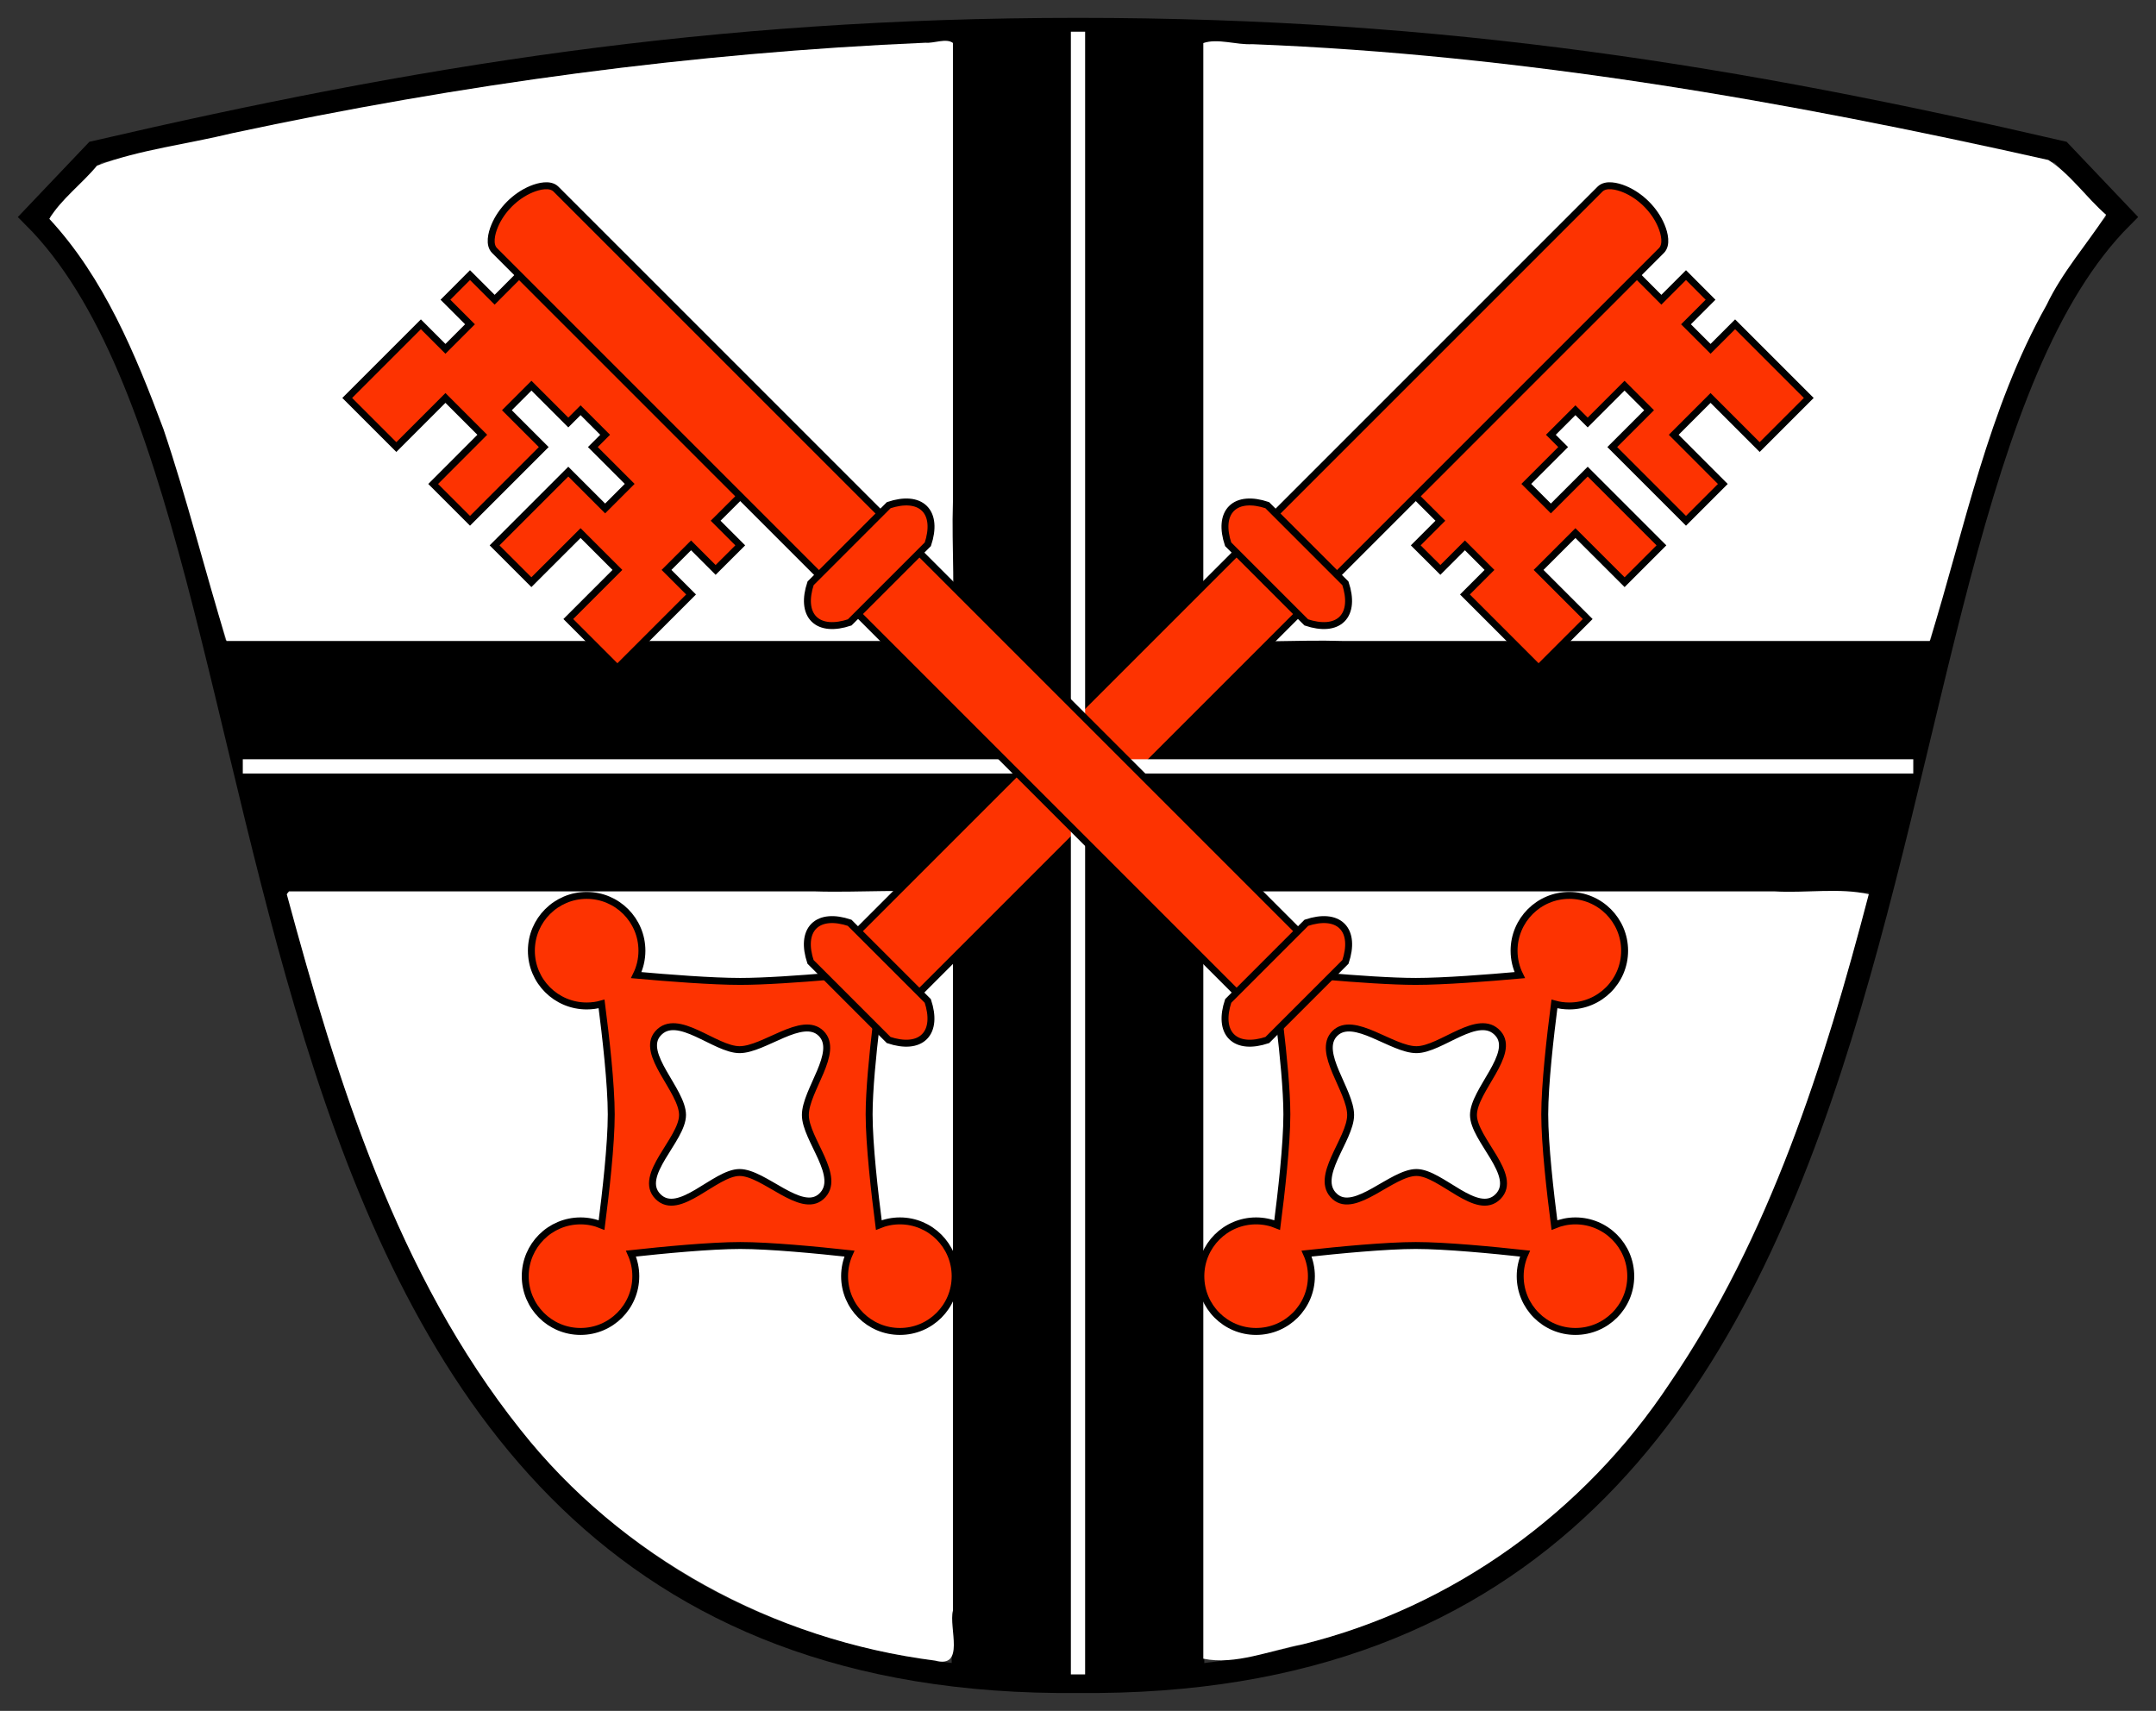
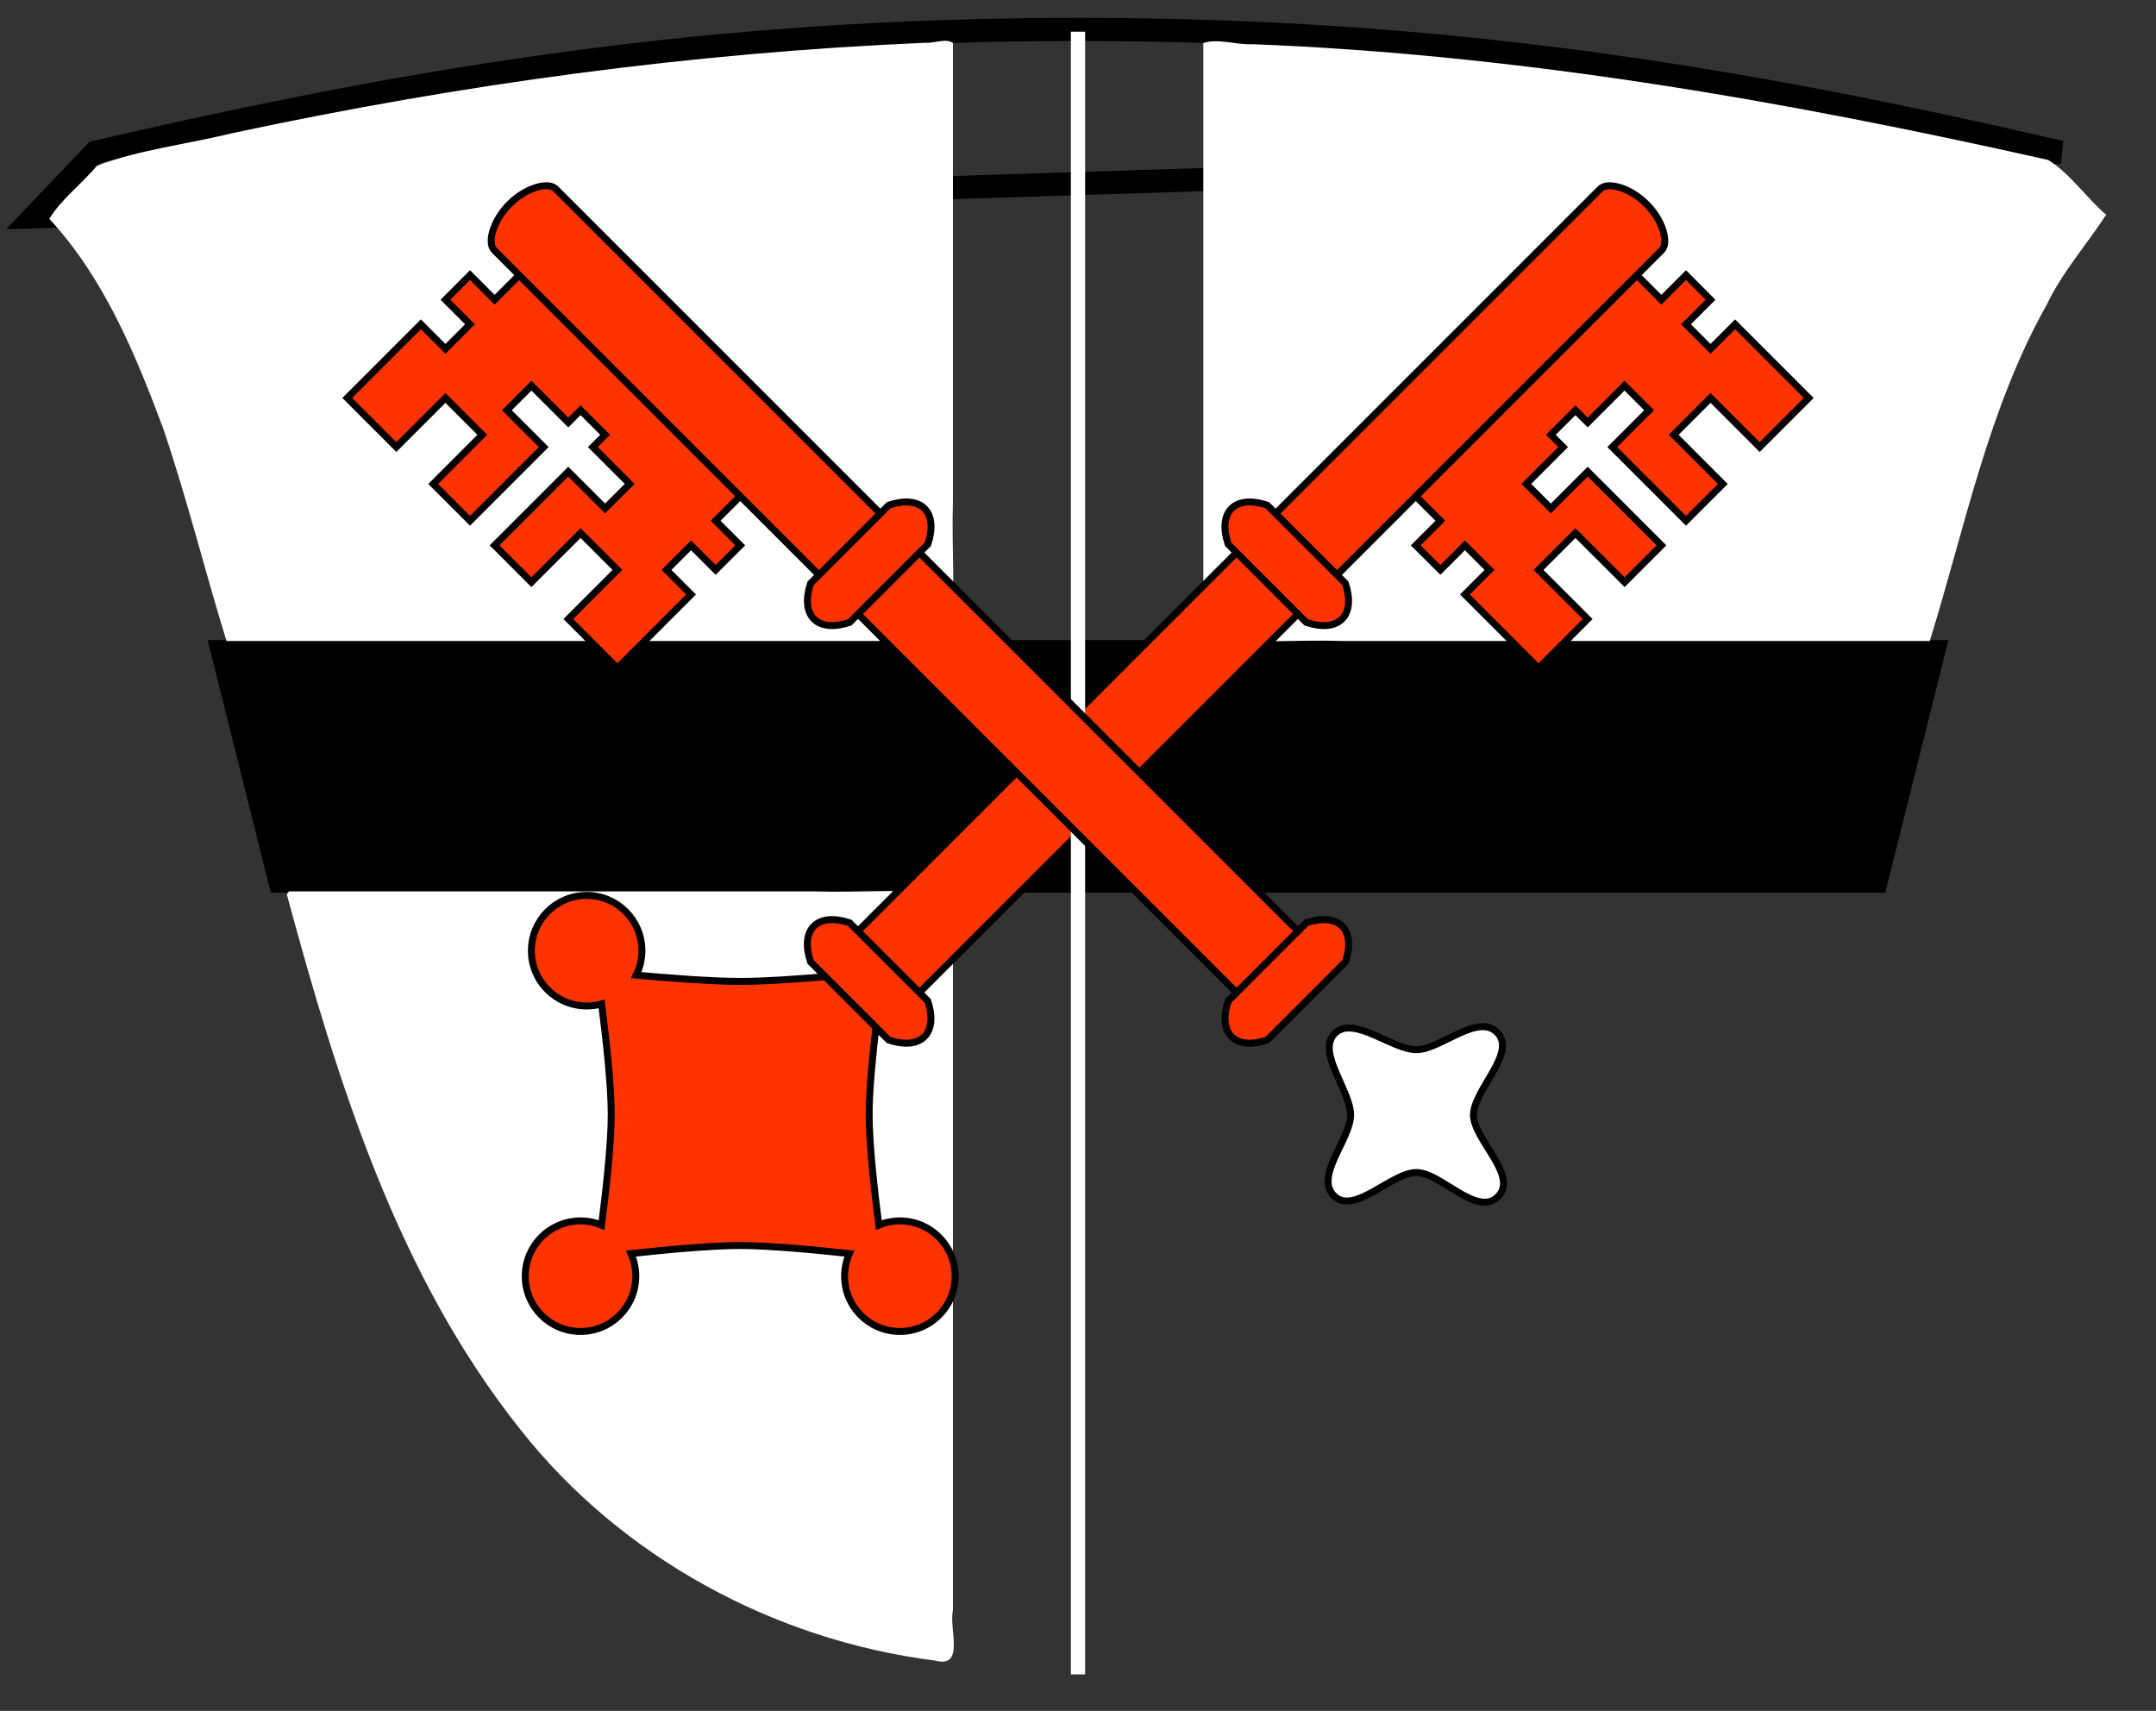
<svg xmlns="http://www.w3.org/2000/svg" height="480.015" id="svg2" version="1.1" width="604.906">
  <rect width="100%" height="100%" fill="#333333" stroke="none" />
  <defs id="defs6" />
  <g id="layer1" style="display:inline" transform="translate(-341.188,-457.188)" />
  <g id="g3063">
-     <path d="m 302.442,8.255 c -103.386,0 -185.366,13.527 -275.689,34.466 L 9.53,60.836 c 86.155,86.155 34.448,413.541 292.912,410.92 258.464,2.622 206.778,-324.765 292.932,-410.92 L 578.151,42.721 C 487.828,21.782 405.828,8.255 302.442,8.255 z" id="path3128" style="fill:none;stroke:#000000;stroke-width:6.484;stroke-linecap:butt;stroke-linejoin:miter;stroke-opacity:1" />
+     <path d="m 302.442,8.255 c -103.386,0 -185.366,13.527 -275.689,34.466 L 9.53,60.836 L 578.151,42.721 C 487.828,21.782 405.828,8.255 302.442,8.255 z" id="path3128" style="fill:none;stroke:#000000;stroke-width:6.484;stroke-linecap:butt;stroke-linejoin:miter;stroke-opacity:1" />
    <path d="m 59.506,180.562 242.956,0 242.956,0 -8.615,34.462 -8.615,34.462 -225.725,0 -225.725,0 -8.615,-34.462 z" id="rect3133" style="fill:#000000;stroke:#000000;stroke-width:1.945;stroke-opacity:1" />
-     <path d="m 267.99,469.784 0,-230.445 0,-230.445 34.462,0 34.462,0 0,230.445 0,230.445 -34.462,0 z" id="rect3135" style="fill:#000000;stroke:#000000;stroke-width:1.945;stroke-opacity:1" />
    <path d="m 80.46,250.898 c 14.282,52.78 30.993,106.787 65.52,150.157 28.242,35.836 71.156,59.14 116.328,64.839 8.636,2.377 3.83,-9.172 5.055,-13.998 0,-67.053 0,-134.107 0,-201.16 -12.468,-1.511 -26.098,-0.217 -39.014,-0.648 -49.091,0 -98.182,0 -147.273,0 l -0.616,0.81 z" id="path3232" style="fill:#ffffff;fill-opacity:1;stroke:none" />
    <path d="M 259.683,11.988 C 194.267,14.786 129.209,23.644 65.206,37.361 52.621,40.446 39.246,41.965 27.221,46.465 23.019,51.573 17.134,55.885 13.839,61.403 c 15.338,16.543 24.181,37.995 32.014,58.974 6.614,19.554 11.684,39.987 17.692,59.46 67.723,0 135.446,0 203.169,0 1.511,-12.468 0.217,-26.098 0.648,-39.014 0,-42.924 0,-85.847 0,-128.771 -1.862,-1.428 -5.362,0.163 -7.68,-0.065 z" id="path3234" style="fill:#ffffff;fill-opacity:1;stroke:none" />
-     <path d="m 337.613,250.736 c 0,71.547 0,143.093 0,214.64 8.922,1.861 18.757,-2.306 27.77,-4.014 42.062,-10.312 79.213,-37.126 103.052,-73.211 28.047,-41.154 43.388,-89.424 55.885,-137.253 -8.046,-1.883 -17.823,-0.275 -26.538,-0.81 -53.174,0 -106.348,0 -159.522,0 l -0.648,0.648 z" id="path3238" style="fill:#ffffff;fill-opacity:1;stroke:none" />
    <path d="m 337.613,12.085 c 0,55.701 0,111.403 0,167.104 12.468,1.511 26.098,0.217 39.014,0.648 54.934,0 109.869,0 164.803,0 9.787,-31.48 16.352,-65.101 32.808,-94.326 4.311,-9.077 11.379,-17.12 16.672,-25.242 -5.564,-4.857 -10.09,-11.505 -16.21,-15.385 -73.463,-16.498 -147.972,-29.563 -223.34,-32.488 -4.431,0.249 -9.769,-1.72 -13.746,-0.31 z" id="path3236" style="fill:#ffffff;fill-opacity:1;stroke:none" />
    <path d="m 164.604,251.221 c 8.565,0 15.501,6.956 15.501,15.521 0,2.464 -0.578,4.78 -1.601,6.849 8.95,0.803 21.313,1.763 29.178,1.763 13.417,0 40.14,-2.837 40.14,-2.837 0,0 -3.971,26.711 -3.971,40.16 0,8.42 1.552,22.037 2.715,31.042 1.821,-0.751 3.824,-1.175 5.917,-1.175 8.565,0 15.501,6.956 15.501,15.521 0,8.565 -6.936,15.501 -15.501,15.501 -8.565,0 -15.521,-6.936 -15.521,-15.501 0,-2.259 0.489,-4.406 1.358,-6.342 -9.008,-0.987 -22.341,-2.269 -30.637,-2.269 -8.296,0 -21.649,1.282 -30.657,2.269 0.868,1.936 1.358,4.083 1.358,6.342 0,8.565 -6.936,15.501 -15.501,15.501 -8.565,0 -15.521,-6.936 -15.521,-15.501 0,-8.565 6.956,-15.521 15.521,-15.521 2.092,0 4.075,0.424 5.896,1.175 1.163,-9.005 2.715,-22.622 2.715,-31.042 0,-8.406 -1.553,-21.996 -2.715,-31.001 -1.331,0.372 -2.725,0.567 -4.174,0.567 -8.565,0 -15.521,-6.936 -15.521,-15.501 0,-8.565 6.956,-15.521 15.521,-15.521 z" id="path3070" style="fill:#fd3301;fill-opacity:1;stroke:#000000;stroke-width:1.945;stroke-opacity:1" />
    <path d="m 473.037,77.188 6.889,6.909 -6.889,6.889 6.889,6.889 6.889,-6.889 20.668,20.668 -13.778,13.778 -10.334,-10.334 -3.445,-3.445 -10.334,10.334 13.778,13.799 -10.334,10.334 -20.688,-20.688 10.334,-10.334 -6.889,-6.889 -10.334,10.334 -3.445,-3.445 -6.889,6.889 3.445,3.445 -10.334,10.334 6.889,6.889 10.334,-10.334 20.688,20.688 -10.334,10.334 -13.799,-13.778 -10.334,10.334 3.445,3.445 10.334,10.334 -13.778,13.778 -20.668,-20.668 6.889,-6.889 -6.889,-6.889 -6.889,6.889 -6.909,-6.889 6.909,-6.909 -6.909,-6.889 6.909,-6.889 20.647,-20.668 6.909,-6.909 20.668,-20.647 6.889,-6.909 6.889,6.909 6.909,-6.909 z" id="path3072" style="fill:#fd3301;stroke:#000000;stroke-width:1.945;stroke-linecap:butt;stroke-linejoin:miter;stroke-opacity:1" />
    <path d="m 448.905,53.071 c 1.625,-1.625 4.77,-0.879 6.892,0 4.503,1.865 8.473,5.836 10.339,10.339 0.879,2.123 1.625,5.268 0,6.892 l -213.664,213.664 -4.308,-4.308 -4.308,-4.308 -4.308,-4.308 -4.308,-4.308 z" id="path3074" style="fill:#fd3301;stroke:#000000;stroke-width:1.945;stroke-linecap:butt;stroke-linejoin:miter;stroke-opacity:1" />
    <path d="m 345.52,142.672 c -2.141,2.141 -2.344,5.815 -0.941,10.025 l 21.931,21.931 c 4.21,1.403 7.884,1.2 10.025,-0.941 2.141,-2.141 2.344,-5.815 0.941,-10.025 l -21.931,-21.931 c -4.21,-1.403 -7.884,-1.2 -10.025,0.941 z" id="path3076" style="fill:#fd3301;stroke:#000000;stroke-width:1.945;stroke-opacity:1" />
    <path d="m 228.349,259.843 c -2.141,2.141 -2.344,5.815 -0.941,10.025 l 21.931,21.931 c 4.21,1.403 7.884,1.2 10.025,-0.941 2.141,-2.141 2.344,-5.815 0.941,-10.025 l -21.931,-21.931 c -4.21,-1.403 -7.884,-1.2 -10.025,0.941 z" id="path3078" style="fill:#fd3301;stroke:#000000;stroke-width:1.945;stroke-opacity:1" />
-     <path d="m 230.384,289.947 c -5.234,-5.197 -15.996,4.557 -22.889,4.557 -6.892,0 -17.459,-10.679 -22.889,-4.557 -5.055,5.699 6.892,15.996 6.892,22.889 0,6.892 -12.756,16.986 -6.892,22.889 5.885,5.924 15.996,-6.758 22.889,-6.758 6.892,0 17.231,11.774 22.889,6.758 6.085,-5.394 -4.423,-15.996 -4.423,-22.889 0,-6.892 9.682,-17.667 4.423,-22.889 z" id="path3080" style="fill:#ffffff;stroke:#000000;stroke-width:1.945;stroke-opacity:1" />
-     <path d="m 440.3,251.22 c -8.565,0 -15.501,6.956 -15.501,15.521 0,2.464 0.578,4.78 1.601,6.849 -8.95,0.803 -21.313,1.763 -29.178,1.763 -13.417,0 -40.14,-2.837 -40.14,-2.837 0,0 3.971,26.711 3.971,40.16 0,8.42 -1.552,22.037 -2.715,31.042 -1.821,-0.751 -3.824,-1.175 -5.917,-1.175 -8.565,0 -15.501,6.956 -15.501,15.521 0,8.565 6.936,15.501 15.501,15.501 8.565,0 15.521,-6.936 15.521,-15.501 0,-2.259 -0.489,-4.406 -1.358,-6.342 9.008,-0.987 22.341,-2.269 30.637,-2.269 8.296,0 21.649,1.282 30.657,2.269 -0.868,1.936 -1.358,4.083 -1.358,6.342 0,8.565 6.936,15.501 15.501,15.501 8.565,0 15.521,-6.936 15.521,-15.501 0,-8.565 -6.956,-15.521 -15.521,-15.521 -2.092,0 -4.075,0.424 -5.896,1.175 -1.163,-9.005 -2.715,-22.622 -2.715,-31.042 0,-8.406 1.553,-21.996 2.715,-31.001 1.331,0.372 2.725,0.567 4.174,0.567 8.565,0 15.521,-6.936 15.521,-15.501 0,-8.565 -6.956,-15.521 -15.521,-15.521 z" id="path3353" style="fill:#fd3301;fill-opacity:1;stroke:#000000;stroke-width:1.945;stroke-opacity:1" />
-     <path d="m 68.121,215.023 468.682,0" id="path3059" style="fill:none;stroke:#ffffff;stroke-width:4;stroke-linecap:butt;stroke-linejoin:miter;stroke-opacity:1" />
    <path d="m 131.867,77.187 -6.889,6.909 6.889,6.889 -6.889,6.889 -6.889,-6.889 -20.668,20.668 13.778,13.778 10.334,-10.334 3.445,-3.445 10.334,10.334 -13.778,13.799 10.334,10.334 20.688,-20.688 -10.334,-10.334 6.889,-6.889 10.334,10.334 3.445,-3.445 6.889,6.889 -3.445,3.445 10.334,10.334 -6.889,6.889 -10.334,-10.334 -20.688,20.688 10.334,10.334 13.799,-13.778 10.334,10.334 -3.445,3.445 -10.334,10.334 13.778,13.778 20.668,-20.668 -6.889,-6.889 6.889,-6.889 6.889,6.889 6.909,-6.889 -6.909,-6.909 6.909,-6.889 -6.909,-6.889 -20.647,-20.668 -6.909,-6.909 -20.668,-20.647 -6.889,-6.909 -6.889,6.909 -6.909,-6.909 z" id="path3355" style="fill:#fd3301;stroke:#000000;stroke-width:1.945;stroke-linecap:butt;stroke-linejoin:miter;stroke-opacity:1" />
    <path d="m 302.452,8.893 0,460.891" id="path3061" style="fill:none;stroke:#ffffff;stroke-width:4;stroke-linecap:butt;stroke-linejoin:miter;stroke-opacity:1" />
    <path d="m 155.999,53.071 c -1.625,-1.625 -4.77,-0.879 -6.892,0 -4.503,1.865 -8.473,5.836 -10.339,10.339 -0.879,2.123 -1.625,5.268 0,6.892 l 213.664,213.664 4.308,-4.308 4.308,-4.308 4.308,-4.308 4.308,-4.308 z" id="path3357" style="fill:#fd3301;stroke:#000000;stroke-width:1.945;stroke-linecap:butt;stroke-linejoin:miter;stroke-opacity:1" />
    <path d="m 259.385,142.672 c 2.141,2.141 2.344,5.815 0.941,10.025 l -21.931,21.931 c -4.21,1.403 -7.884,1.2 -10.025,-0.941 -2.141,-2.141 -2.344,-5.815 -0.941,-10.025 l 21.931,-21.931 c 4.21,-1.403 7.884,-1.2 10.025,0.941 z" id="path3359" style="fill:#fd3301;stroke:#000000;stroke-width:1.945;stroke-opacity:1" />
    <path d="m 376.555,259.843 c 2.141,2.141 2.344,5.815 0.941,10.025 l -21.931,21.931 c -4.21,1.403 -7.884,1.2 -10.025,-0.941 -2.141,-2.141 -2.344,-5.815 -0.941,-10.025 l 21.931,-21.931 c 4.21,-1.403 7.884,-1.2 10.025,0.941 z" id="path3361" style="fill:#fd3301;stroke:#000000;stroke-width:1.945;stroke-opacity:1" />
    <path d="m 374.521,289.947 c 5.234,-5.197 15.996,4.557 22.889,4.557 6.892,0 17.459,-10.679 22.889,-4.557 5.055,5.699 -6.892,15.996 -6.892,22.889 0,6.892 12.756,16.986 6.892,22.889 -5.885,5.924 -15.996,-6.758 -22.889,-6.758 -6.892,0 -17.231,11.774 -22.889,6.758 -6.085,-5.394 4.423,-15.996 4.423,-22.889 0,-6.892 -9.682,-17.667 -4.423,-22.889 z" id="path3363" style="fill:#ffffff;stroke:#000000;stroke-width:1.945;stroke-opacity:1" />
  </g>
</svg>